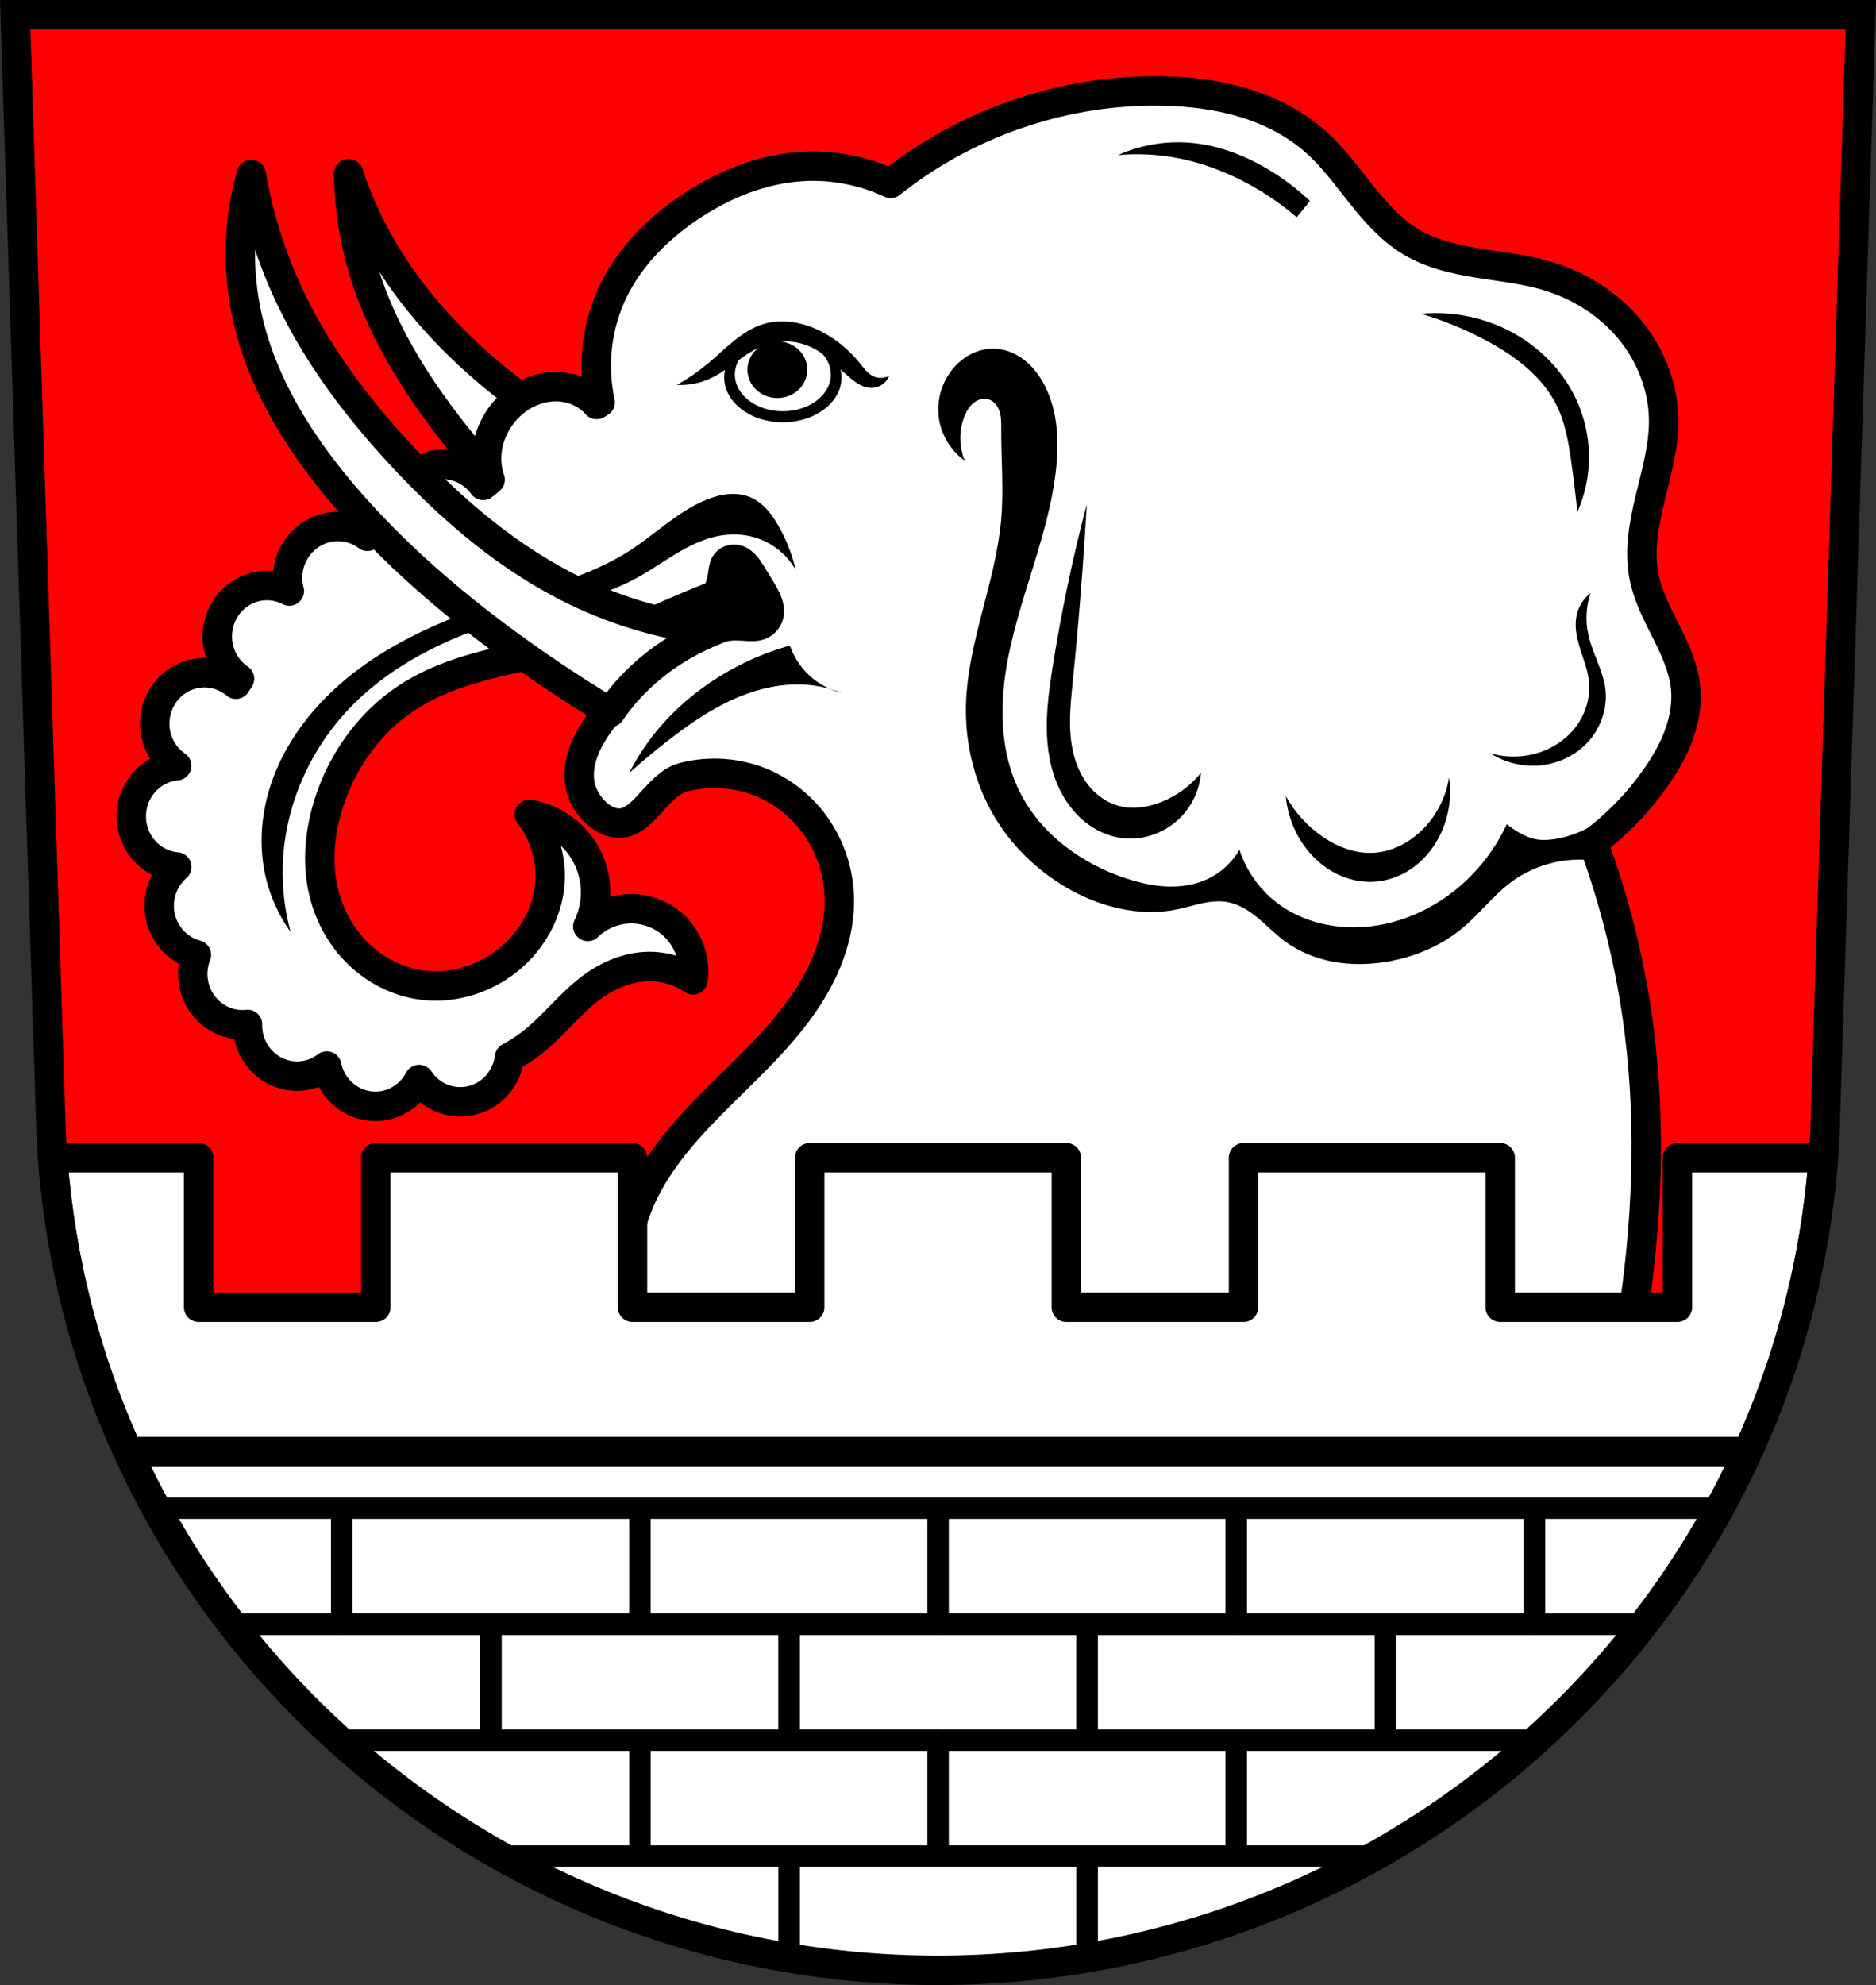
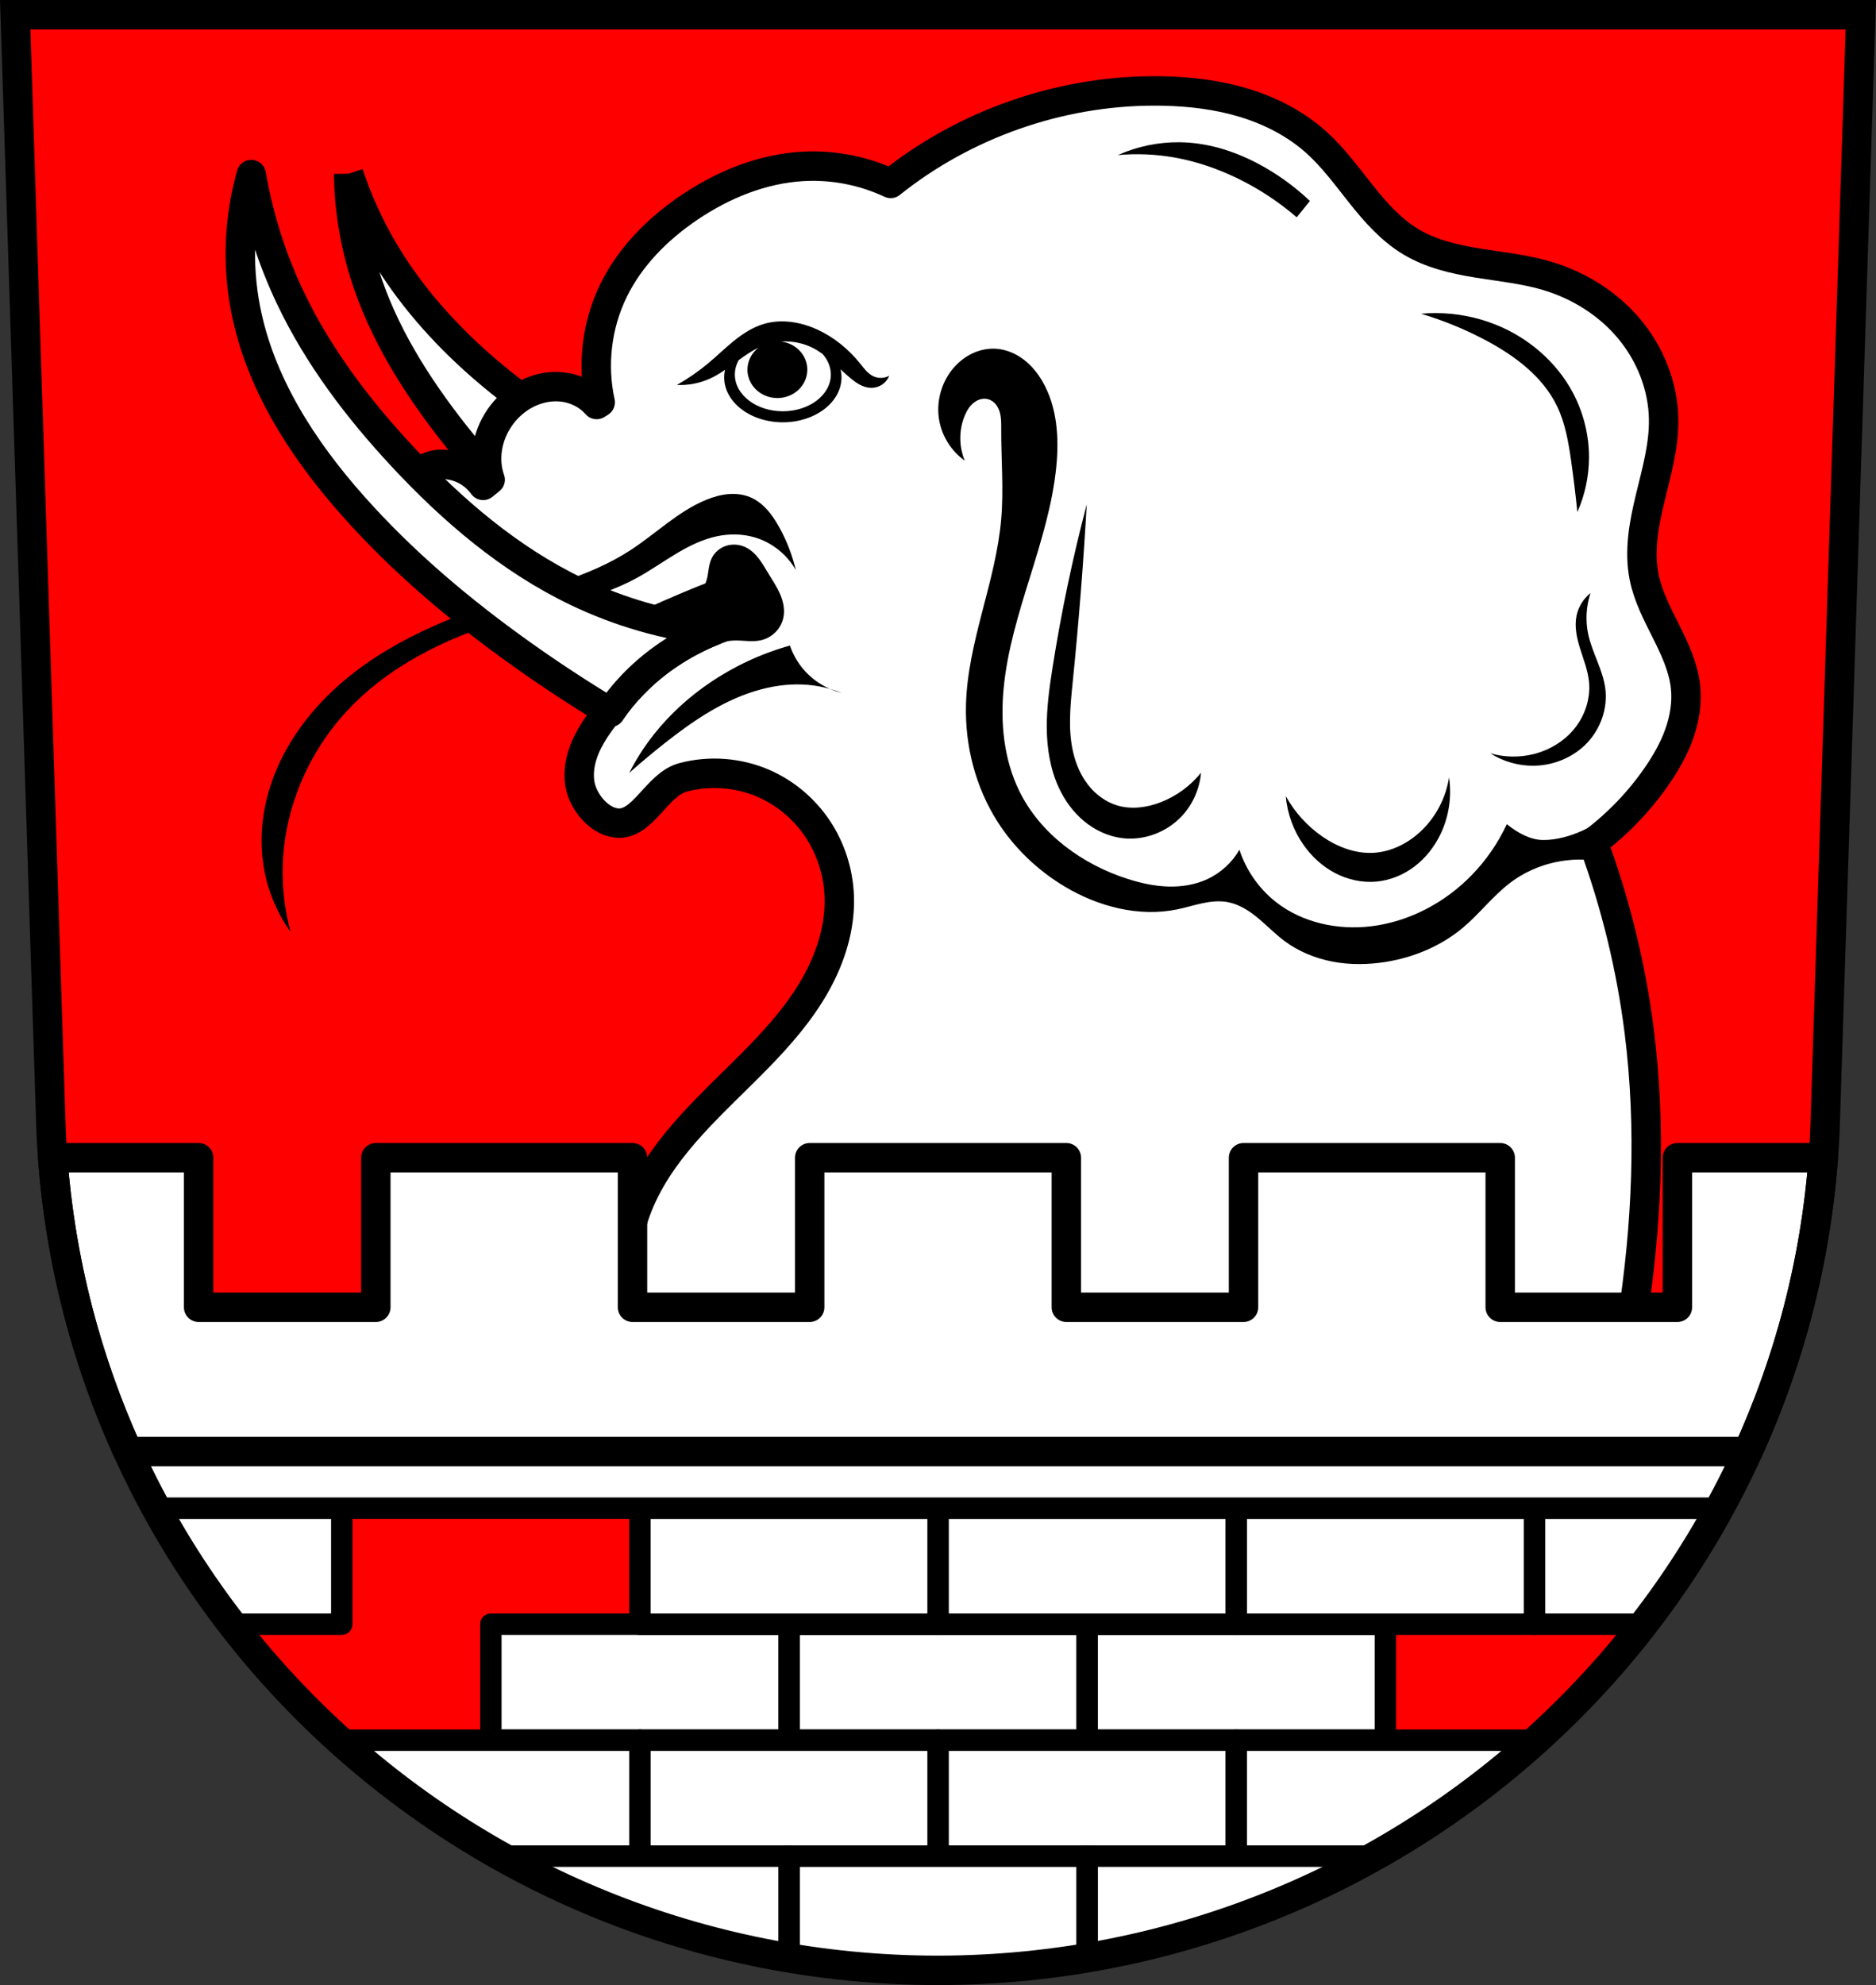
<svg xmlns="http://www.w3.org/2000/svg" width="701.33" height="741.77" viewBox="0 0 701.334 741.769">
  <rect x="0" y="0" width="701.334" height="741.769" fill="#333333" stroke="none" />
  <g transform="translate(-7.447-72.01)">
    <g fill-rule="evenodd">
      <path d="m13.13 77.51l13.398 416.62c7.415 175.25 153.92 314.05 331.59 314.14 177.51-.215 324.07-139.06 331.59-314.14l13.398-416.62h-344.98z" fill="#f00" />
      <g fill="#fff" stroke="#000" stroke-linejoin="round" stroke-width="11">
-         <path d="m137.78 136.91c.164 12.617 2.16 25.21 5.907 37.26 6.843 22.01 19.376 41.856 33.622 59.974 6.175 7.854 12.696 15.436 19.537 22.717l21.354-25.443c-10.923-6.669-21.273-14.279-30.896-22.717-14.365-12.596-27.16-27.12-36.802-43.617-5.208-8.912-9.48-18.37-12.722-28.17z" />
-         <path d="m163.222 251.144a18.582 18.999 0 0 0 -18.582 19 18.582 18.999 0 0 0 .158 2.271 18.582 18.999 18.682 0 0 -5.137 -2.732 18.582 18.999 18.682 0 0 -23.689 12.047 18.582 18.999 18.682 0 0 -.363 11.129 18.582 18.999 0 0 0 -8.342 -2.045 18.582 18.999 0 0 0 -18.58 19 18.582 18.999 0 0 0 8.311 15.818c-.461.679-.905 1.369-1.354 2.057a18.582 18.999 0 0 0 -11.76 -4.305 18.582 18.999 0 0 0 -18.582 19 18.582 18.999 0 0 0 8.211 15.756 18.582 18.999 0 0 0 -16.977 18.916 18.582 18.999 0 0 0 17.01 18.918 18.582 18.999 0 0 0 -6.574 14.473 18.582 18.999 0 0 0 13.893 18.359 18.582 18.999 0 0 0 -1.365 7.113 18.582 18.999 0 0 0 18.582 18.998 18.582 18.999 0 0 0 1.895 -.119 18.582 18.999 0 0 0 -.016 .328 18.582 18.999 0 0 0 18.582 19 18.582 18.999 0 0 0 11.076 -3.771 18.582 18.999 0 0 0 18.154 15.045 18.582 18.999 0 0 0 16.367 -10.018 18.582 18.999 0 0 0 15.367 8.348 18.582 18.999 0 0 0 18.418 -16.625c3.207-1.726 6.269-3.72 9.111-6.02 7.799-6.304 13.921-14.548 22.04-20.43 6.349-4.598 14.02-7.664 21.855-7.492 5.538.121 11.03 1.879 15.611 4.996 1.068-7.534-1.834-15.519-7.492-20.607-4.345-3.908-10.204-6.089-16.05-5.975-5.843.115-11.612 2.524-15.801 6.6 2.333-4.862 3.296-10.373 2.748-15.738-.547-5.365-2.603-10.568-5.869-14.859-4.519-5.936-11.37-10.05-18.734-11.24 5.942 7.715 8.697 17.811 7.494 27.475-1.112 8.936-5.517 17.341-11.865 23.729-9.336 9.394-23.11 14.382-36.22 12.49-8.699-1.255-16.91-5.428-23.24-11.523-6.332-6.095-10.787-14.06-12.93-22.586-2.8-11.136-1.678-23.02 1.828-33.955 5.094-15.885 15.377-30.22 29.348-39.34 14.975-9.774 33.08-13.159 50.58-16.859 10.03-2.121 20.02-4.412 29.973-6.869l-58.697-48.08c-.605.254-1.204.524-1.807.783A18.582 18.999 0 0 0 163.222 251.144" />
+         <path d="m137.78 136.91c.164 12.617 2.16 25.21 5.907 37.26 6.843 22.01 19.376 41.856 33.622 59.974 6.175 7.854 12.696 15.436 19.537 22.717l21.354-25.443c-10.923-6.669-21.273-14.279-30.896-22.717-14.365-12.596-27.16-27.12-36.802-43.617-5.208-8.912-9.48-18.37-12.722-28.17" />
        <path d="m438.77 105.98c-35.407.066-70.7 12.437-98.35 34.562-10.16-4.764-21.508-6.971-32.713-6.361-15.303.833-30.02 6.851-42.709 15.449-11.668 7.908-21.971 18.235-28.17 30.895-6.289 12.843-8.08 27.837-4.996 41.801-.446.274-.887.554-1.332.83-1.044-1.17-2.216-2.21-3.496-3.102-3.721-2.558-8.225-3.795-12.922-3.551-7.693.401-15.11 4.726-19.832 11.559-4.851 7.03-6.191 15.763-3.557 23.2-.879.703-1.754 1.411-2.627 2.121-1.659-2.288-3.762-4.159-6.187-5.506-3.09-1.704-6.614-2.51-10.246-2.344-7.929.364-19.656 12.867-19.656 12.867l90.3 50.25c0 0 27.26-13.151 41.801-17.266l9.09 10.904c-6.529 1.14-12.936 2.97-19.08 5.451-11.222 4.53-21.594 11.275-29.988 19.992-9.704 10.08-21.509 22.606-19.99 36.35.755 6.825 6.818 14.589 13.631 15.447 10.02 1.261 15.1-14.388 25.05-17.04 9.944-2.653 20.778-1.828 30.21 2.301 8.137 3.564 15.187 9.54 20.11 16.932 4.927 7.392 7.726 16.17 8.08 25.04.465 11.579-3.172 23.06-8.861 33.16-5.69 10.1-13.37 18.927-21.463 27.22-16.187 16.587-34.734 32.01-44.04 53.23-8.946 20.413-7.909 44.932 2.727 64.52 19.695-16.747 46.708 9.502 69.818-2.087 29.377-14.731 56.34 3.219 89.2 3.726 25.12.389 49.944-8.764 72.52 2.244 22.577 11.01 42.96-26.765 61.06-9.34 21.553 20.749 39.995 44.723 54.52 70.877 9.421-27.486 16.424-55.799 20.9-84.51 5.573-35.742 7.218-72.24 2.727-108.13-3.03-24.18-8.832-48.01-17.266-70.879 9.109-6.858 17.12-15.172 23.625-24.533 3.437-4.943 6.475-10.208 8.51-15.875 2.035-5.667 3.045-11.762 2.395-17.748-.79-7.276-3.962-14.06-7.24-20.6-3.278-6.544-6.747-13.12-8.207-20.291-1.992-9.785-.098-19.917 2.246-29.623 2.345-9.706 5.163-19.457 5.02-29.441-.172-12.33-5.01-24.448-12.941-33.889-7.933-9.441-18.852-16.224-30.676-19.725-8.429-2.496-17.237-3.365-25.914-4.771-8.677-1.407-17.435-3.429-24.973-7.951-7.382-4.429-13.198-11.02-18.564-17.75-5.366-6.732-10.459-13.765-16.875-19.506-7.657-6.851-17.02-11.653-26.844-14.646-9.828-2.994-20.13-4.224-30.404-4.436-1.142-.024-2.284-.035-3.426-.033z" />
      </g>
      <path d="m448.42 125.16c-7.912-.083-15.841 1.557-23.06 4.793 6.974-.624 14.03-.331 20.928.871 8.267 1.441 16.286 4.18 23.834 7.848 7.95 3.863 15.395 8.762 22.09 14.533l4.941-6.104c-4.934-4.675-10.408-8.78-16.277-12.207-8.888-5.19-18.802-8.84-29.07-9.592-1.127-.083-2.256-.131-3.387-.143m95.62 63.844c-1.779.003-3.557.083-5.328.244 8.341 2.488 16.435 5.804 24.12 9.883 10.907 5.785 21.397 13.577 26.74 24.707 3.043 6.339 4.237 13.385 5.232 20.346.912 6.377 1.689 12.773 2.326 19.18 2.837-6.384 4.332-13.36 4.359-20.346.034-8.475-2.103-16.944-6.104-24.416-6.152-11.49-16.675-20.452-28.777-25.289-7.158-2.861-14.867-4.324-22.574-4.313m-244.62 3.09c-2.122.03-4.233.323-6.283.92-4.116 1.198-7.803 3.558-11.15 6.236-3.347 2.679-6.409 5.697-9.697 8.447-3.669 3.069-7.619 5.802-11.783 8.156 4.218.199 8.481-.615 12.328-2.355 1.988-.899 3.846-2.04 5.652-3.268-.201.915-.303 1.841-.305 2.77 0 9.285 9.82 16.812 21.933 16.812 12.11 0 21.934-7.527 21.935-16.812-.006-1-.129-2-.367-2.988 1.222 1.127 2.449 2.248 3.721 3.305 1.125.935 2.297 1.829 3.596 2.502 1.299.673 2.736 1.121 4.199 1.123 1.432.002 2.862-.434 4.049-1.236 1.187-.802 2.127-1.965 2.66-3.295-1.815.997-4.11 1.067-5.982.182-1.034-.489-1.925-1.24-2.709-2.072-.784-.832-1.47-1.751-2.186-2.643-4.292-5.346-9.728-9.817-15.953-12.689-4.265-1.968-8.99-3.161-13.658-3.094m2.127 7.5c3.429.078 6.844.916 9.898 2.482 1.233.632 2.391 1.378 3.508 2.184 2.02 2.27 3.099 4.952 3.106 7.697 0 7.585-8.03 13.733-17.943 13.732-9.909 0-17.942-6.148-17.941-13.732.002-1.858.496-3.697 1.453-5.404 2.362-1.711 4.786-3.377 7.398-4.639-2.619 2.01-4.141 5.04-4.143 8.23 0 5.856 5.01 10.603 11.193 10.603 6.182 0 11.194-4.747 11.195-10.603-.006-5.325-4.179-9.821-9.754-10.506.675-.044 1.353-.06 2.029-.045m77.22 2.697c-2.73-.003-5.455.655-7.918 1.838-2.815 1.352-5.289 3.377-7.27 5.791-4.332 5.281-6.218 12.498-4.998 19.219 1.085 5.977 4.586 11.48 9.541 14.994-2.213-5.309-2.213-11.501 0-16.811.758-1.819 1.799-3.575 3.34-4.805.77-.615 1.66-1.088 2.615-1.33.955-.242 1.976-.248 2.92.037 1.037.313 1.955.969 2.656 1.795.701.826 1.193 1.816 1.512 2.852.638 2.071.596 4.282.588 6.449-.042 11.212.953 22.449 0 33.621-2.01 23.544-12.584 45.894-13.176 69.52-.383 15.281 3.593 30.729 11.813 43.617 6.3 9.878 15.01 18.17 25.07 24.19 12.597 7.54 27.802 11.507 42.18 8.527 3.096-.642 6.12-1.594 9.213-2.254 3.092-.659 6.3-1.023 9.414-.473 4.294.759 8.11 3.2 11.469 5.98 3.358 2.781 6.391 5.952 9.887 8.559 5.301 3.952 11.58 6.516 18.08 7.746 6.496 1.23 13.207 1.149 19.736.105 10.562-1.688 20.792-5.964 28.977-12.85 6.236-5.246 11.213-11.904 17.719-16.811 9.708-7.321 22.629-10.212 34.531-7.725l4.526-19.583c-6.268 5.769-17.08 11.437-26.789 11.406-4.952-.016-9.707-2.793-13.631-5.906-3.284 7.04-7.759 13.517-13.176 19.08-10.02 10.293-23.446 17.397-37.711 19.08-12.427 1.468-25.597-1.359-35.439-9.09-6.338-4.976-11.147-11.871-13.629-19.537-2.711 4.719-6.894 8.579-11.814 10.904-4.629 2.187-9.829 3.01-14.945 2.848-5.117-.164-10.164-1.29-15.04-2.848-16.97-5.42-32.555-16.738-40.44-32.713-5.837-11.831-7.175-25.488-5.906-38.619 2.734-28.29 16.905-54.52 19.686-82.81 1.064-10.825.296-22.267-5.146-31.686-1.839-3.182-4.203-6.092-7.139-8.303-2.935-2.211-6.459-3.702-10.125-3.965-.389-.028-.78-.041-1.17-.041m34.949 58.18c-5.288 20.11-9.558 40.494-12.789 61.04-1.178 7.493-2.221 15.04-2.148 22.627.072 7.584 1.295 15.25 4.473 22.14 2.2 4.768 5.345 9.134 9.375 12.5 4.03 3.366 8.964 5.704 14.17 6.393 8.311 1.099 17.02-2.234 22.672-8.43 3.988-4.375 6.48-10.09 6.975-15.986-3.957 4.918-9.226 8.768-15.11 11.04-5.168 1.999-10.975 2.772-16.277 1.162-4.265-1.294-8-4.082-10.76-7.584-2.757-3.502-4.566-7.691-5.602-12.03-2.07-8.67-1.105-17.737-.207-26.605 2.233-22.05 3.978-44.15 5.232-66.27m188.35 33.14c-2.651 2.088-4.535 5.125-5.23 8.428-.872 4.14.095 8.44 1.367 12.475 1.272 4.03 2.865 8.02 3.283 12.232.611 6.147-1.423 12.453-5.258 17.295-3.835 4.842-9.39 8.225-15.379 9.736-5.324 1.343-11 1.243-16.277-.289 4.902 3.138 10.747 4.779 16.566 4.65 7.342-.162 14.636-3.221 19.68-8.559 5.04-5.338 7.695-12.934 6.771-20.22-.896-7.07-4.904-13.379-6.395-20.346-1.089-5.09-.785-10.47.871-15.404m-299.3 19.629c-10.633 2.963-20.778 7.667-29.91 13.867-7.884 5.353-15.02 11.833-20.938 19.307-3.547 4.483-6.648 9.317-9.244 14.41 4.333-3.843 8.777-7.562 13.324-11.148 10.91-8.606 22.72-16.599 36.16-20.12 5.664-1.484 11.57-2.145 17.402-1.631 2.755.243 5.486.751 8.146 1.506-3.863-1.685-7.343-4.255-10.05-7.488-2.148-2.567-3.816-5.533-4.895-8.701m14.943 16.189c1.41.615 2.867 1.119 4.361 1.484-1.426-.572-2.883-1.065-4.361-1.484m231.46 33.07c-1.138 7.455-4.769 14.507-10.174 19.766-4.924 4.79-11.448 8.118-18.311 8.43-6.73.306-13.352-2.275-18.895-6.105-5.637-3.896-10.352-9.113-13.66-15.11.56 6.551 2.894 12.94 6.686 18.311 3.047 4.316 7.05 7.989 11.727 10.443 4.679 2.455 10.04 3.665 15.305 3.219 5.203-.441 10.228-2.492 14.391-5.645 4.163-3.152 7.471-7.38 9.734-12.09 3.147-6.543 4.277-14.04 3.197-21.22" />
    </g>
    <g stroke="#000">
      <g fill="#fff" stroke-linejoin="round" stroke-linecap="round">
        <g stroke-width="8">
          <path d="m302.42 678.91h111.47v43.35h-111.47z" />
          <path d="m413.89 678.91h111.47v43.35h-111.47z" />
          <path d="m190.95 678.91h111.47v43.35h-111.47z" />
-           <path d="m86.71 606.9c12.06 15.609 25.492 30.12 40.13 43.35h56.662v-43.35h-96.79zm431.21 0v43.35h56.36c14.655-13.226 28.1-27.741 40.18-43.35h-96.54z" transform="translate(7.447 72.01)" />
          <path d="m246.69 722.26h111.47v43.35h-111.47z" />
          <path d="m358.16 722.26h111.47v43.35h-111.47z" />
          <path d="m58.37 563.55c8.308 15.217 17.797 29.705 28.342 43.35h41.06v-43.35h-69.4zm515.29 0v43.35h40.799c10.56-13.647 20.06-28.14 28.389-43.35h-69.19zm-445.89 86.7v.82c18.11 16.241 38.05 30.522 59.44 42.529h52.03v-43.35h-111.47zm334.41 0v43.35h51.693c21.522-12.08 41.569-26.448 59.779-42.801v-.549h-111.47z" transform="translate(7.447 72.01)" />
          <path d="m246.69 635.56h111.47v43.35h-111.47z" />
          <path d="m358.16 635.56h111.47v43.35h-111.47z" />
-           <path d="m135.21 635.56h111.47v43.35h-111.47z" />
          <path d="m469.63 635.56h111.47v43.35h-111.47z" />
          <g transform="translate(7.447 72.01)">
            <path d="m294.97 693.6v38.01c18.12 3.047 36.727 4.652 55.691 4.662 18.993-.023 37.628-1.645 55.779-4.717v-37.951h-111.47z" />
            <path d="m187.21 693.6c32.883 18.456 69.22 31.526 107.77 38.01v-38.01h-107.77zm219.24 0v37.951c38.41-6.5 74.63-19.55 107.43-37.951h-107.43z" />
            <path d="m47.795 542.39c3.273 7.195 6.799 14.251 10.57 21.16h584.48c3.779-6.907 7.311-13.963 10.592-21.16h-605.64z" />
          </g>
        </g>
        <path d="m19.695 432.6c2.898 38.913 12.677 75.887 28.1 109.79h605.64c15.459-33.907 25.27-70.882 28.2-109.79h-54.55v55.885h-66.24v-55.885h-95.96v55.885h-66.24v-55.885h-95.95v55.885h-66.24v-55.885h-95.96v55.885h-66.24v-55.885h-54.56z" transform="translate(7.447 72.01)" stroke-width="11" />
      </g>
      <path d="m13.13 77.51l13.398 416.62c7.415 175.25 153.92 314.05 331.59 314.14 177.51-.215 324.07-139.06 331.59-314.14l13.398-416.62h-344.98z" fill="none" fill-rule="evenodd" stroke-width="11" />
    </g>
    <g fill-rule="evenodd">
      <path d="m116.1 420.28c-4.85-6.762-8.218-14.582-9.797-22.752-2.119-10.962-.998-22.451 2.616-33.01 3.614-10.564 9.667-20.22 17.14-28.51 17.396-19.292 41.827-30.807 66.55-38.765 17.255-5.553 35.31-9.767 50.51-19.637 9.533-6.188 17.805-14.522 28.324-18.824 2.611-1.068 5.348-1.874 8.157-2.13 2.809-.256 5.698.054 8.299 1.143 2.398 1 4.496 2.644 6.25 4.563 1.754 1.919 3.179 4.116 4.454 6.382 2.869 5.099 5.02 10.604 6.357 16.3-3.305-5.88-8.983-10.382-15.462-12.258-4.538-1.314-9.404-1.367-14.03-.39-5.518 1.166-10.638 3.746-15.471 6.653-4.833 2.907-9.454 6.168-14.402 8.875-14.84 8.119-31.899 10.909-48.16 15.574-22.823 6.548-45.04 17.391-61 34.972-14.15 15.587-22.753 36.23-23.297 57.27-.214 8.268.784 16.567 2.95 24.549" />
      <g stroke="#000">
        <path d="m243.45 308.9c7.304-2.112 14.235-5.508 20.381-9.985 1.771-1.29 3.485-2.677 4.944-4.311 1.459-1.634 2.661-3.529 3.293-5.627.405-1.346.571-2.75.791-4.138.22-1.388.502-2.786 1.12-4.049 1.012-2.071 2.923-3.669 5.121-4.366 2.198-.697 4.652-.503 6.743.467 1.978.917 3.6 2.475 4.927 4.205 1.327 1.73 2.391 3.643 3.523 5.507 1.497 2.463 3.128 4.862 4.285 7.501 1.158 2.64 1.825 5.589 1.275 8.418-.39 2.01-1.393 3.888-2.831 5.341-1.438 1.453-3.304 2.474-5.3 2.918-2.997.667-6.112.044-9.182.06-2.851.015-5.68.585-8.398 1.446-2.899.918-5.693 2.167-8.309 3.717-1.445-1.783-3.18-3.33-5.115-4.563-5.05-3.22-11.499-4.168-17.268-2.541z" />
        <path d="m101.38 137.25c-4.572 16.178-5.321 33.422-2.171 49.936 5.314 27.855 21.338 52.613 40.17 73.818 18.595 20.943 40.15 39.12 62.963 55.36 10.808 7.698 21.914 14.979 33.28 21.822 2.518-3.719 5.357-7.222 8.473-10.457 4.56-4.734 9.712-8.889 15.254-12.424 4.662-2.973 9.601-5.51 14.733-7.568-17.702-1.999-35.06-6.995-51.12-14.713-24.902-11.971-46.31-30.25-65.13-50.48-16.515-17.744-31.362-37.28-41.794-59.16-6.966-14.611-11.913-30.18-14.655-46.14z" fill="#fff" stroke-linejoin="round" stroke-width="11" />
      </g>
    </g>
  </g>
</svg>